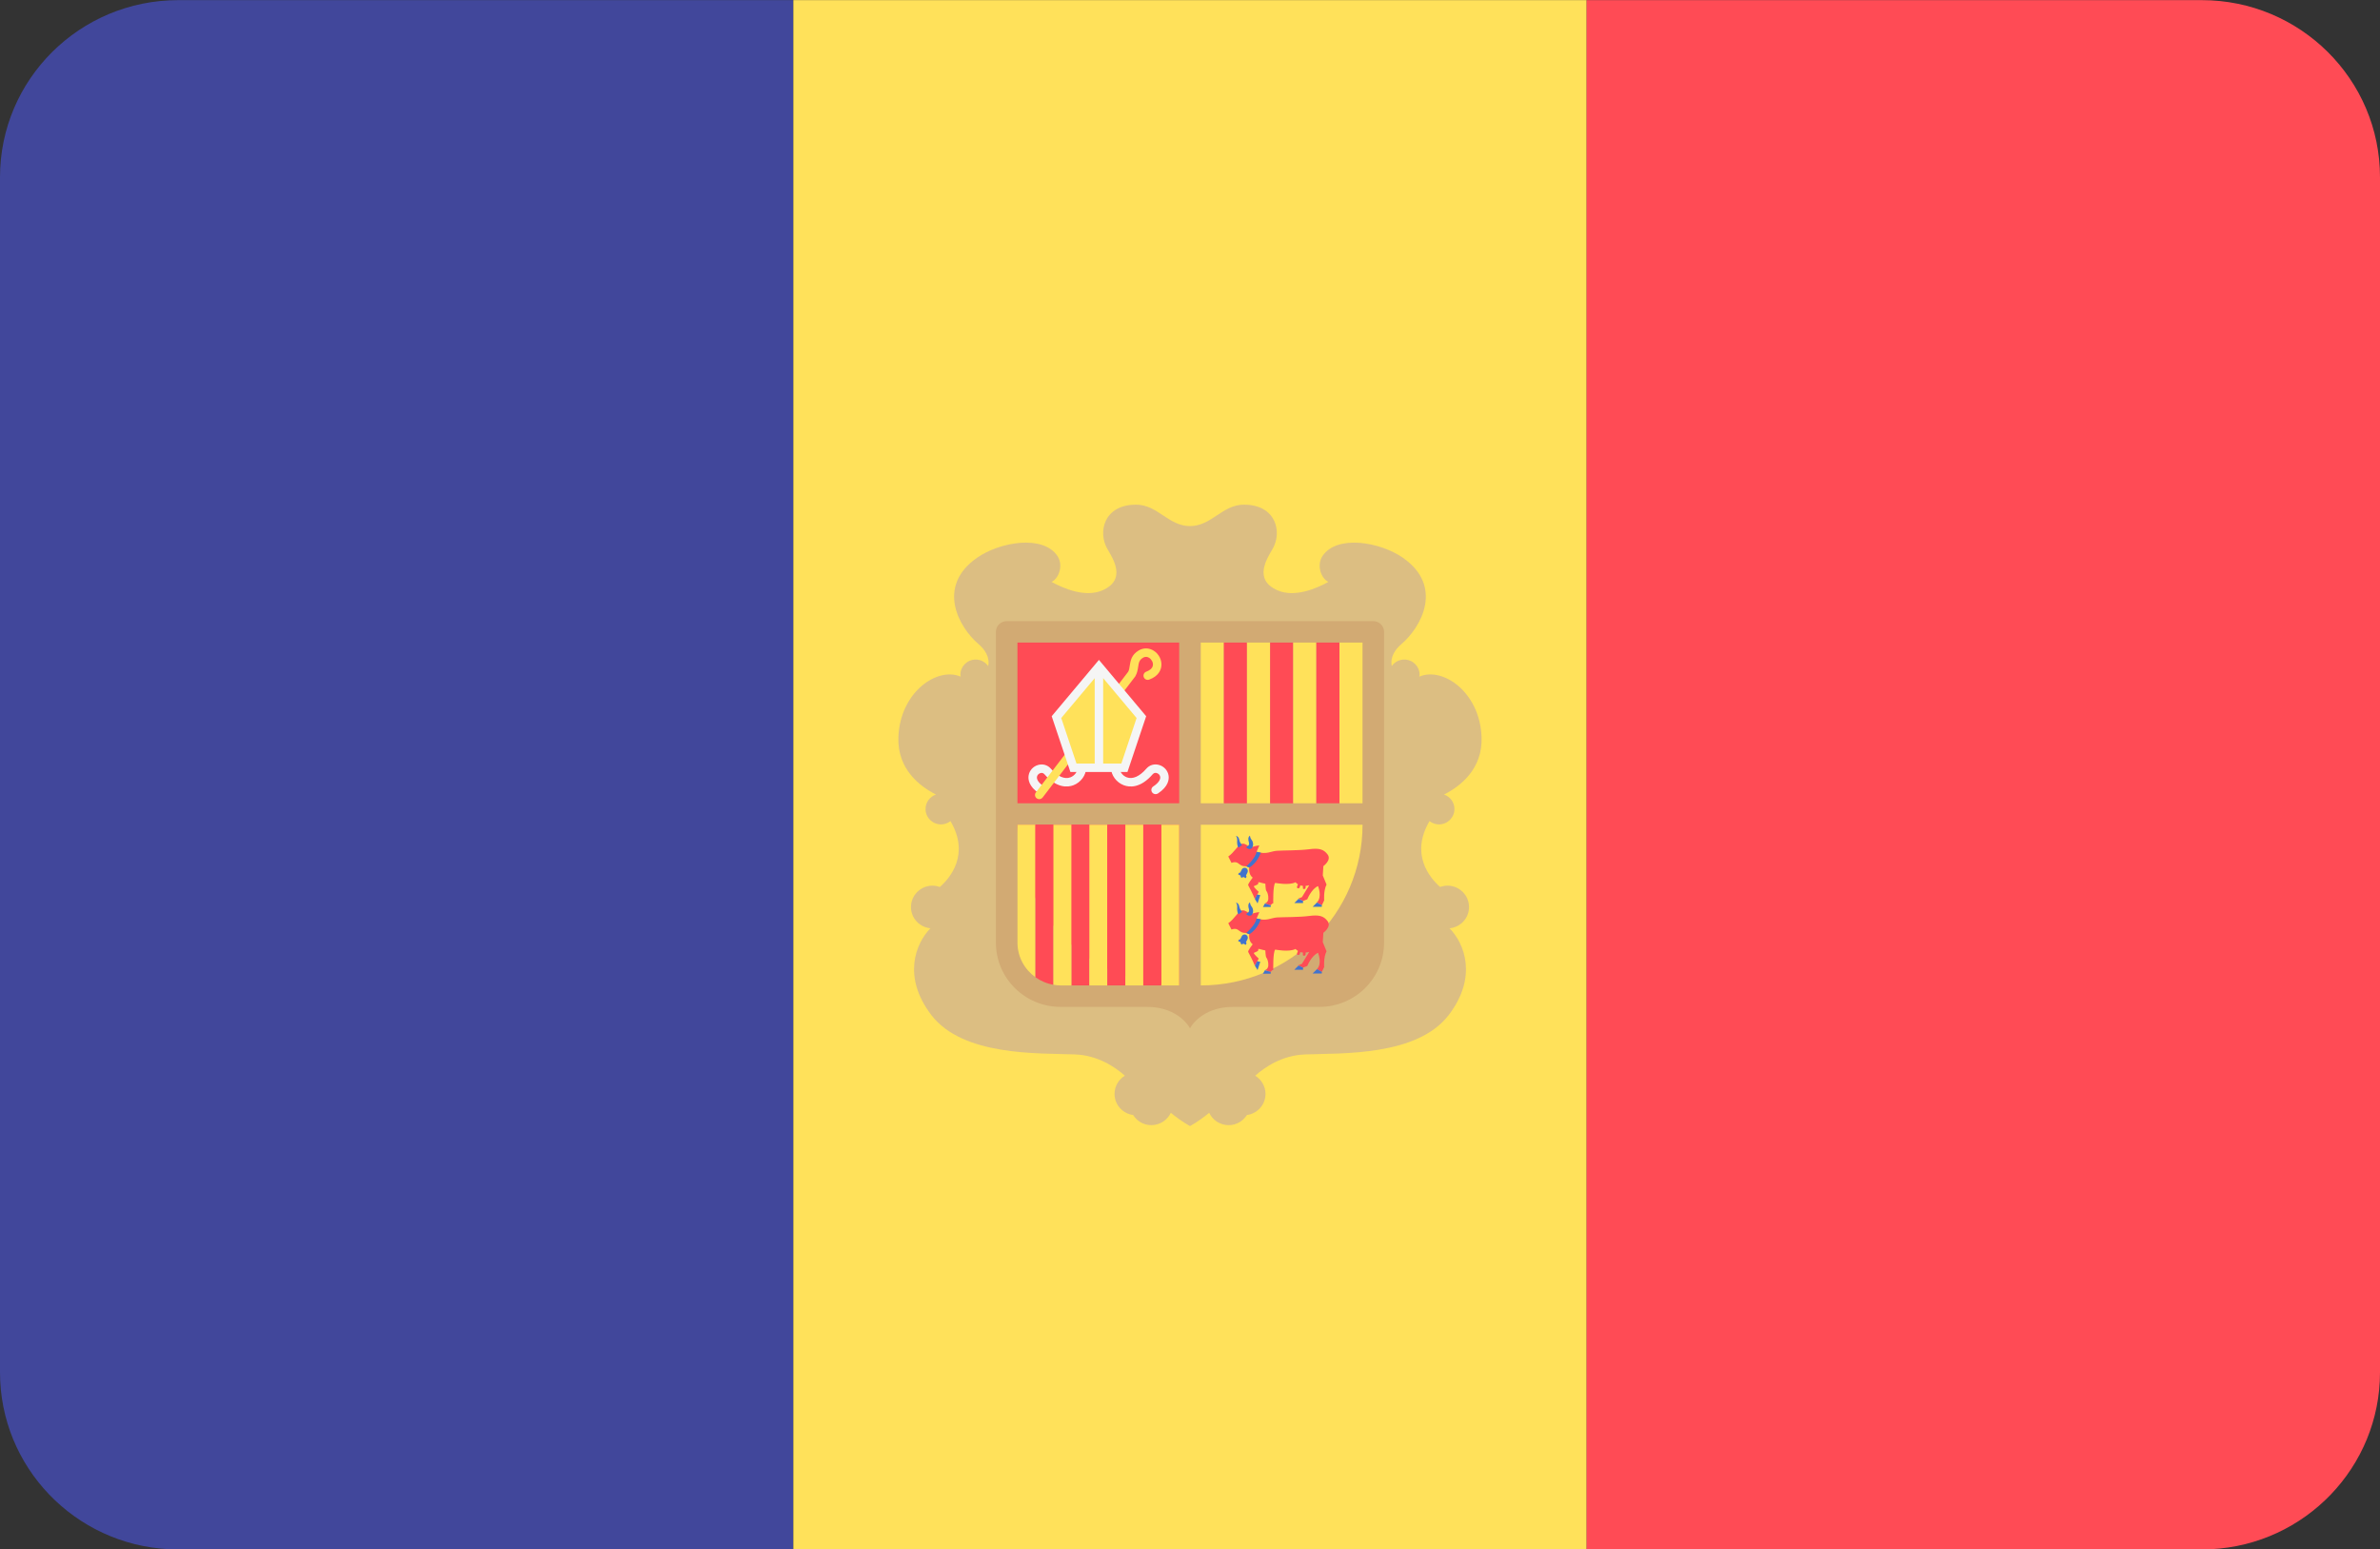
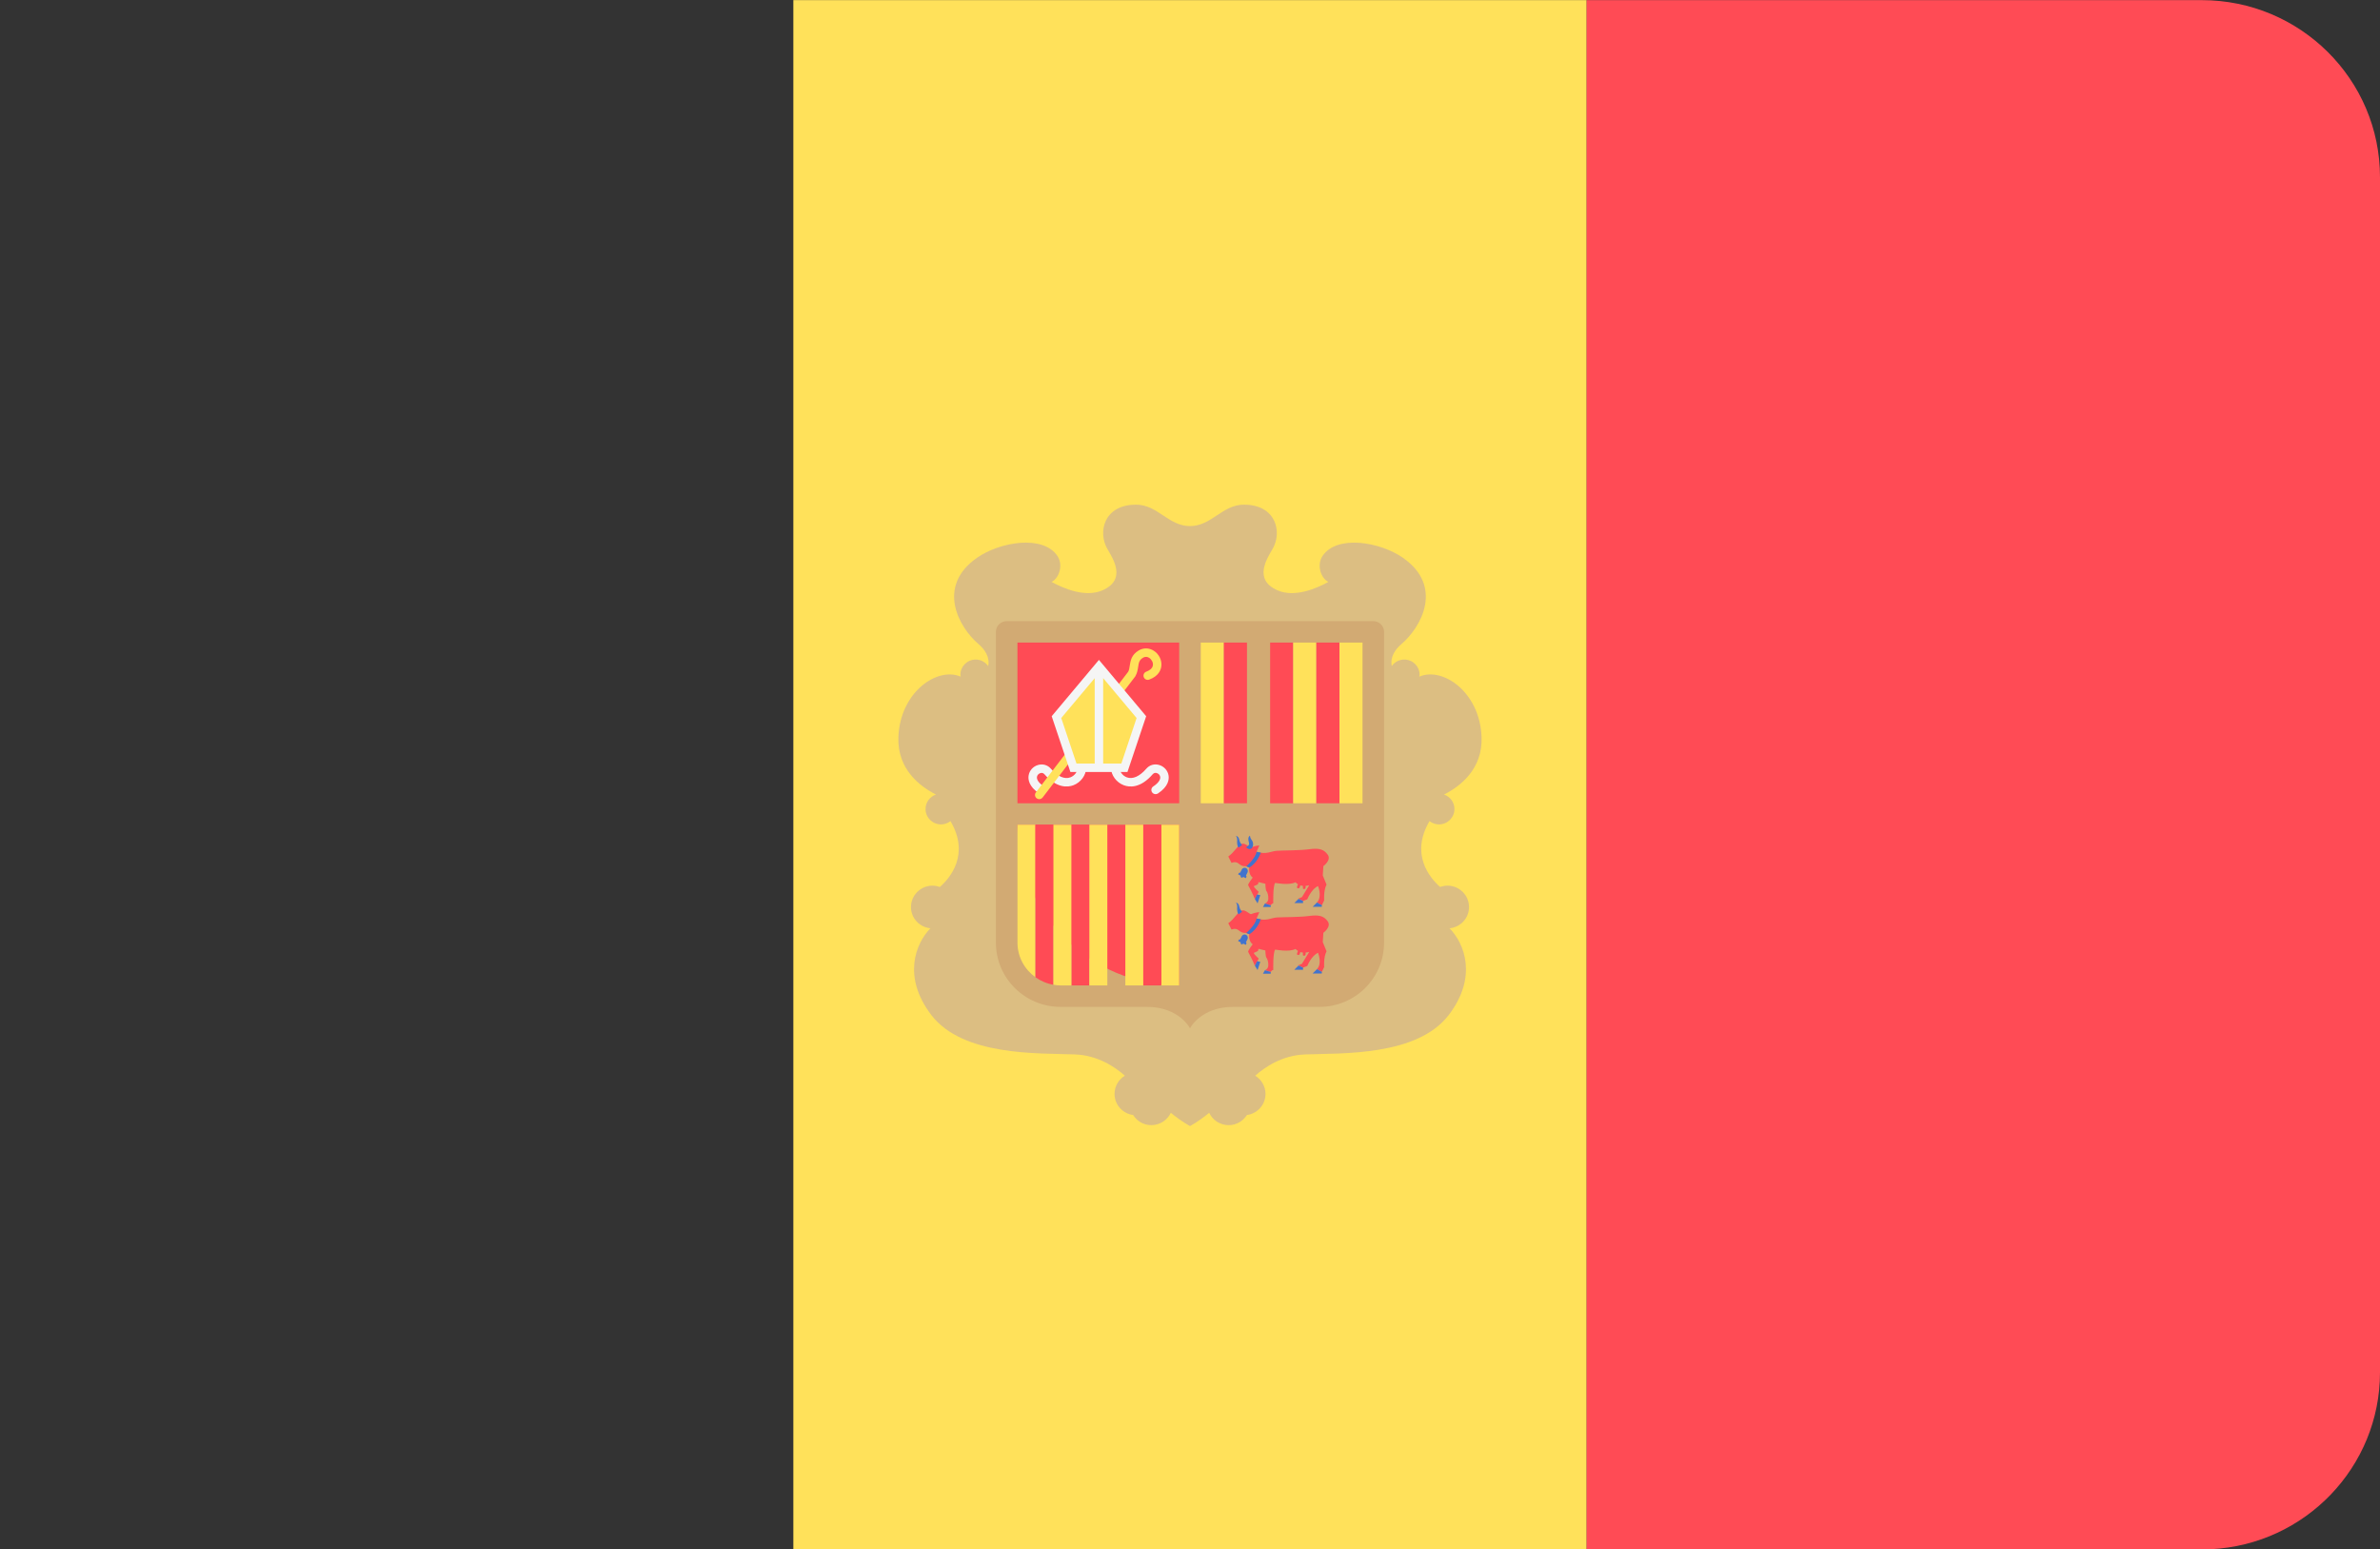
<svg xmlns="http://www.w3.org/2000/svg" version="1.1" id="Layer_1" x="0px" y="0px" width="106px" height="69px" viewBox="0 0 106 69" enable-background="new 0 0 106 69" xml:space="preserve">
  <rect x="0" y="0" width="106" height="69" fill="#333333" stroke="none" />
-   <path fill="#41479B" d="M7.528,68.994h27.805V0.006H7.938C3.554,0.006,0,3.537,0,7.893v53.224C0,65.337,3.335,68.783,7.528,68.994z" />
  <rect x="35.334" y="0.005" fill="#FFE15A" width="35.334" height="68.988" />
  <path fill="#FF4B55" d="M98.473,68.994c4.192-0.211,7.527-3.657,7.527-7.877V7.893c0-4.356-3.554-7.887-7.939-7.887H70.666v68.988  H98.473L98.473,68.994z" />
  <path fill="#DCBE82" d="M65.427,40.396c0-0.527-0.431-0.954-0.961-0.954c-0.115,0-0.223,0.024-0.326,0.06  c-0.476-0.42-1.337-1.462-0.473-2.933c0.116,0.089,0.262,0.146,0.421,0.146c0.381,0,0.69-0.307,0.69-0.686  c0-0.298-0.193-0.552-0.464-0.644c0.711-0.36,1.724-1.125,1.672-2.554c-0.073-2.026-1.745-3.145-2.77-2.697  c0.003-0.028,0.009-0.057,0.009-0.086c0-0.374-0.306-0.675-0.681-0.675c-0.231,0-0.436,0.114-0.557,0.29  c-0.042-0.203-0.038-0.58,0.437-0.985c0.88-0.756,1.881-2.565,0.06-3.837c-1.008-0.705-2.936-1.042-3.581-0.08  c-0.28,0.417-0.056,1.017,0.264,1.152c-0.514,0.286-1.492,0.714-2.265,0.379c-1.1-0.478-0.466-1.425-0.221-1.849  c0.431-0.747,0.16-1.968-1.281-1.968c-0.96,0-1.44,0.954-2.4,0.954s-1.44-0.954-2.401-0.954c-1.44,0-1.711,1.222-1.281,1.968  c0.244,0.424,0.881,1.371-0.221,1.849c-0.772,0.334-1.749-0.094-2.265-0.379c0.32-0.135,0.544-0.734,0.264-1.152  c-0.646-0.962-2.574-0.625-3.582,0.08c-1.821,1.272-0.82,3.082,0.06,3.837c0.475,0.406,0.48,0.782,0.438,0.985  c-0.123-0.175-0.327-0.29-0.558-0.29c-0.375,0-0.68,0.302-0.68,0.675c0,0.03,0.005,0.058,0.01,0.086  c-1.026-0.447-2.696,0.671-2.771,2.697c-0.052,1.429,0.961,2.193,1.672,2.554c-0.27,0.092-0.463,0.346-0.463,0.644  c0,0.379,0.308,0.686,0.69,0.686c0.16,0,0.305-0.057,0.421-0.146c0.864,1.473,0.003,2.513-0.473,2.933  c-0.102-0.035-0.211-0.06-0.326-0.06c-0.531,0-0.961,0.427-0.961,0.954c0,0.495,0.38,0.897,0.866,0.945  c-0.662,0.677-1.256,2.164,0.035,3.857c1.412,1.848,4.772,1.699,6.394,1.76c1.027,0.036,1.8,0.566,2.23,0.947  c-0.274,0.17-0.459,0.469-0.459,0.811c0,0.482,0.361,0.877,0.828,0.941c0.169,0.27,0.468,0.451,0.812,0.451  c0.384,0,0.713-0.227,0.867-0.55C52.654,49.975,53,50.148,53,50.148s0.347-0.174,0.855-0.589c0.152,0.323,0.482,0.55,0.867,0.55  c0.343,0,0.642-0.182,0.813-0.451c0.467-0.064,0.828-0.459,0.828-0.941c0-0.342-0.186-0.642-0.459-0.811  c0.43-0.381,1.2-0.911,2.229-0.947c1.62-0.061,4.982,0.088,6.394-1.76c1.291-1.693,0.697-3.183,0.033-3.857  C65.047,41.294,65.427,40.892,65.427,40.396z" />
  <path fill="#D2AA73" d="M44.355,28.14v13.837c0,1.584,1.29,2.865,2.882,2.865h3.843c1.439,0,1.92,0.953,1.92,0.953  s0.48-0.953,1.921-0.953h3.842c1.591,0,2.881-1.281,2.881-2.865V28.14c0-0.264-0.213-0.477-0.48-0.477H44.836  C44.57,27.663,44.355,27.876,44.355,28.14z" />
  <g>
    <rect x="45.315" y="28.617" fill="#FF4B55" width="7.204" height="7.157" />
    <path fill="#FF4B55" d="M52.52,43.886L52.52,43.886c-3.979,0-7.204-3.204-7.204-7.157l0,0h7.204V43.886z" />
  </g>
  <g>
-     <path fill="#FFE15A" d="M53.481,43.886L53.481,43.886v-7.157h7.204l0,0C60.685,40.682,57.459,43.886,53.481,43.886z" />
    <rect x="53.48" y="28.617" fill="#FFE15A" width="1.028" height="7.157" />
  </g>
  <rect x="54.509" y="28.617" fill="#FF4B55" width="1.029" height="7.157" />
-   <rect x="55.538" y="28.617" fill="#FFE15A" width="1.029" height="7.157" />
  <rect x="56.569" y="28.617" fill="#FF4B55" width="1.029" height="7.157" />
  <g>
    <rect x="57.597" y="28.617" fill="#FFE15A" width="1.029" height="7.157" />
    <rect x="59.655" y="28.617" fill="#FFE15A" width="1.029" height="7.157" />
  </g>
  <g>
    <rect x="58.627" y="28.617" fill="#FF4B55" width="1.029" height="7.157" />
    <rect x="47.716" y="36.729" fill="#FF4B55" width="0.802" height="7.157" />
  </g>
  <g>
    <rect x="48.518" y="36.729" fill="#FFE15A" width="0.8" height="7.157" />
    <rect x="50.121" y="36.729" fill="#FFE15A" width="0.8" height="7.157" />
  </g>
-   <rect x="49.317" y="36.729" fill="#FF4B55" width="0.8" height="7.157" />
  <rect x="51.719" y="36.729" fill="#FFE15A" width="0.8" height="7.157" />
  <rect x="50.919" y="36.729" fill="#FF4B55" width="0.8" height="7.157" />
  <path fill="#FFE15A" d="M46.116,43.521v-6.793h-0.8v5.248C45.315,42.615,45.633,43.176,46.116,43.521z" />
  <path fill="#FF4B55" d="M46.917,43.855v-7.127h-0.801v6.793C46.35,43.688,46.621,43.805,46.917,43.855z" />
  <path fill="#FFE15A" d="M46.917,36.729v7.127c0.104,0.017,0.21,0.03,0.32,0.03h0.48v-7.157H46.917L46.917,36.729z" />
  <g>
    <path fill="#F5F5F5" d="M46.39,35.367c-0.036,0-0.071-0.009-0.104-0.029c-0.473-0.312-0.5-0.635-0.474-0.799   c0.034-0.224,0.2-0.409,0.424-0.472c0.214-0.06,0.425,0.003,0.569,0.168c0.298,0.345,0.605,0.48,0.865,0.385   c0.205-0.075,0.327-0.276,0.327-0.426c0-0.104,0.084-0.189,0.19-0.189c0.104,0,0.188,0.084,0.188,0.189   c0,0.329-0.241,0.655-0.574,0.779c-0.243,0.089-0.732,0.144-1.284-0.492c-0.059-0.068-0.129-0.065-0.177-0.052   c-0.067,0.019-0.142,0.078-0.156,0.167c-0.02,0.129,0.092,0.285,0.31,0.427c0.087,0.058,0.11,0.175,0.053,0.262   C46.512,35.338,46.451,35.367,46.39,35.367z" />
    <path fill="#F5F5F5" d="M51.469,35.367c-0.062,0-0.122-0.029-0.159-0.083c-0.057-0.087-0.034-0.203,0.055-0.261   c0.216-0.142,0.328-0.299,0.308-0.428c-0.014-0.089-0.088-0.148-0.155-0.167c-0.049-0.014-0.119-0.016-0.178,0.052   c-0.551,0.637-1.041,0.583-1.284,0.492c-0.333-0.122-0.574-0.45-0.574-0.779c0-0.104,0.084-0.188,0.189-0.188   c0.105,0,0.189,0.084,0.189,0.188c0,0.15,0.123,0.351,0.328,0.426c0.259,0.096,0.567-0.04,0.865-0.384   c0.143-0.167,0.357-0.229,0.568-0.169c0.224,0.064,0.391,0.249,0.425,0.472c0.026,0.165-0.001,0.488-0.474,0.799   C51.542,35.357,51.504,35.367,51.469,35.367z" />
  </g>
  <g>
    <path fill="#FFE15A" d="M46.285,35.591c-0.04,0-0.08-0.012-0.114-0.038c-0.083-0.063-0.099-0.181-0.036-0.263l4.112-5.373   c0.04-0.07,0.055-0.168,0.071-0.28c0.033-0.211,0.072-0.475,0.396-0.668c0.21-0.126,0.462-0.122,0.671,0.011   c0.232,0.146,0.369,0.42,0.339,0.681c-0.016,0.158-0.109,0.447-0.541,0.605c-0.098,0.037-0.207-0.014-0.243-0.111   c-0.036-0.098,0.014-0.206,0.112-0.242c0.125-0.046,0.279-0.134,0.296-0.292c0.014-0.12-0.056-0.252-0.167-0.325   c-0.062-0.039-0.16-0.072-0.273-0.004c-0.171,0.102-0.188,0.215-0.216,0.4c-0.02,0.132-0.042,0.282-0.131,0.433l-4.125,5.392   C46.399,35.564,46.342,35.591,46.285,35.591z" />
    <polygon fill="#FFE15A" points="48.944,29.682 47.052,31.937 47.808,34.193 50.079,34.193 50.835,31.937  " />
  </g>
  <path fill="#F5F5F5" d="M48.944,29.388l-2.104,2.509l0.833,2.483h2.542l0.833-2.483L48.944,29.388z M47.265,31.977l1.491-1.776  v3.804h-0.811L47.265,31.977z M49.942,34.005h-0.809v-3.804l1.489,1.776L49.942,34.005z" />
  <path fill="#FF4B55" d="M58.914,38.988l0.026-0.416c0,0,0.372-0.266,0.192-0.513c-0.182-0.247-0.392-0.295-0.831-0.237  c-0.438,0.057-1.125,0.048-1.421,0.067c-0.295,0.018-0.448,0.179-0.916,0.048l0.124-0.286c0,0-0.219,0.021-0.353,0.086  c-0.073,0.036-0.249-0.199-0.42-0.161s-0.344,0.388-0.61,0.568l0.143,0.284c0,0,0.162-0.075,0.286,0.01  c0.125,0.086,0.162,0.143,0.374,0.143l0.132,0.057c0,0-0.048,0.305,0.152,0.446c0,0-0.228,0.293-0.2,0.341  c0.029,0.048,0.219,0.408,0.297,0.615l0.171-0.321c0,0-0.258-0.229-0.21-0.257s0.219-0.066,0.191-0.142  c-0.029-0.076,0.133,0.009,0.315,0.037c0,0,0.009,0.285,0.047,0.324c0.039,0.037,0.096,0.188,0.085,0.349  c-0.009,0.161-0.151,0.208-0.151,0.208l0.257,0.078c0,0,0.067-0.096,0.115-0.087c0,0-0.02-0.787,0.086-0.909  c0,0,0.621,0.122,0.906-0.029c0,0,0.035,0.048,0.107,0.089c-0.028,0.067-0.053,0.133-0.042,0.152  c0.024,0.043,0.103,0.039,0.12-0.009c0.008-0.019,0.018-0.056,0.03-0.093c0.034,0.011,0.072,0.02,0.115,0.024  c-0.005,0.06-0.005,0.114,0.009,0.128c0.036,0.032,0.108,0.004,0.111-0.048c0.001-0.015,0-0.048-0.002-0.08  c0.052-0.005,0.103-0.014,0.161-0.03l-0.324,0.53l-0.162,0.066l0.21,0.104l0.19-0.074c0,0,0.181-0.456,0.478-0.589  c0,0,0.201,0.475-0.048,0.73l0.219,0.124l0.104-0.218c0,0-0.037-0.427,0.105-0.702L58.914,38.988z" />
  <g>
    <path fill="#4173CD" d="M55.321,37.633c0,0-0.097-0.089-0.12-0.208c-0.024-0.119-0.053-0.172-0.158-0.204   c0,0,0.066,0.075,0.058,0.195c-0.009,0.119,0,0.28,0.065,0.332L55.321,37.633z" />
    <path fill="#4173CD" d="M56.153,37.97c0,0-0.129,0.438-0.513,0.668l-0.134-0.057c0,0,0.409-0.347,0.458-0.646L56.153,37.97z" />
    <path fill="#4173CD" d="M55.502,37.737c-0.013-0.013,0.168-0.065,0.125-0.208c-0.044-0.144-0.044-0.248,0.043-0.313   c0,0,0.01,0.119,0.077,0.193c0.067,0.078,0.104,0.268-0.005,0.376C55.742,37.785,55.632,37.872,55.502,37.737z" />
    <path fill="#4173CD" d="M55.523,39.034L55.523,39.034c-0.022-0.009-0.033-0.039-0.021-0.06l0.058-0.117   c0.034-0.069,0.012-0.154-0.054-0.192c-0.074-0.042-0.165-0.013-0.201,0.063l-0.061,0.119c-0.012,0.023-0.039,0.032-0.063,0.022   l-0.036,0.073c0,0,0.054,0.024,0.117,0.057l-0.002,0.003c-0.014,0.029-0.001,0.065,0.028,0.08c0.028,0.014,0.064,0.002,0.08-0.028   l0.001-0.002c0.063,0.03,0.117,0.057,0.117,0.057L55.523,39.034z" />
    <polygon fill="#4173CD" points="55.985,39.836 56.13,39.866 56.01,40.232 55.89,40.04  " />
    <polygon fill="#4173CD" points="56.337,40.238 56.249,40.394 56.595,40.394 56.595,40.316  " />
    <polygon fill="#4173CD" points="58.035,40.125 58.035,40.218 57.645,40.218 57.834,40.03  " />
    <polygon fill="#4173CD" points="58.656,40.191 58.462,40.385 58.869,40.385 58.875,40.316  " />
  </g>
  <path fill="#FF4B55" d="M58.914,41.959l0.026-0.418c0,0,0.372-0.265,0.192-0.513c-0.182-0.245-0.392-0.292-0.831-0.235  c-0.438,0.057-1.125,0.048-1.421,0.065c-0.295,0.02-0.448,0.18-0.916,0.048l0.124-0.284c0,0-0.219,0.02-0.353,0.085  c-0.073,0.035-0.249-0.2-0.42-0.161s-0.344,0.389-0.61,0.569l0.143,0.283c0,0,0.162-0.074,0.286,0.011  c0.125,0.085,0.162,0.142,0.374,0.142l0.132,0.057c0,0-0.048,0.304,0.152,0.446c0,0-0.228,0.292-0.2,0.341  c0.029,0.047,0.219,0.408,0.297,0.617l0.171-0.322c0,0-0.258-0.23-0.21-0.256c0.048-0.031,0.219-0.067,0.191-0.144  c-0.029-0.075,0.133,0.009,0.315,0.038c0,0,0.009,0.283,0.047,0.322c0.037,0.038,0.096,0.188,0.085,0.351  c-0.009,0.16-0.151,0.209-0.151,0.209l0.257,0.075c0,0,0.067-0.096,0.115-0.086c0,0-0.02-0.786,0.086-0.909  c0,0,0.621,0.123,0.906-0.028c0,0,0.035,0.045,0.107,0.089c-0.028,0.067-0.053,0.134-0.042,0.151c0.024,0.045,0.103,0.039,0.12-0.01  c0.008-0.018,0.018-0.053,0.03-0.092c0.034,0.012,0.072,0.02,0.115,0.023c-0.005,0.061-0.005,0.117,0.009,0.129  c0.036,0.031,0.108,0.006,0.111-0.048c0.001-0.015,0-0.047-0.002-0.081c0.052-0.004,0.103-0.012,0.161-0.029l-0.324,0.529  l-0.162,0.066l0.21,0.104l0.19-0.074c0,0,0.181-0.455,0.478-0.586c0,0,0.201,0.473-0.048,0.73l0.219,0.121l0.104-0.217  c0,0-0.037-0.428,0.105-0.701L58.914,41.959z" />
  <g>
    <path fill="#4173CD" d="M55.321,40.604c0,0-0.097-0.091-0.12-0.21c-0.024-0.119-0.053-0.17-0.158-0.202   c0,0,0.066,0.074,0.058,0.193s0,0.28,0.065,0.334L55.321,40.604z" />
    <path fill="#4173CD" d="M56.153,40.939c0,0-0.129,0.439-0.513,0.668l-0.134-0.057c0,0,0.409-0.347,0.458-0.645L56.153,40.939z" />
-     <path fill="#4173CD" d="M55.502,40.708c-0.013-0.014,0.168-0.066,0.125-0.208c-0.044-0.144-0.044-0.249,0.043-0.315   c0,0,0.01,0.12,0.077,0.195c0.067,0.076,0.104,0.268-0.005,0.376C55.742,40.756,55.632,40.841,55.502,40.708z" />
    <path fill="#4173CD" d="M55.523,42.005L55.523,42.005c-0.022-0.011-0.033-0.039-0.021-0.062l0.058-0.116   c0.034-0.068,0.012-0.154-0.054-0.191c-0.074-0.042-0.165-0.014-0.201,0.061l-0.061,0.121c-0.012,0.022-0.039,0.032-0.063,0.022   l-0.036,0.071c0,0,0.054,0.026,0.117,0.057l-0.002,0.003c-0.014,0.029-0.001,0.065,0.028,0.08c0.028,0.016,0.064,0.002,0.08-0.026   l0.001-0.003c0.063,0.029,0.117,0.057,0.117,0.057L55.523,42.005z" />
    <polygon fill="#4173CD" points="55.985,42.805 56.13,42.836 56.01,43.201 55.89,43.012  " />
    <polygon fill="#4173CD" points="56.337,43.21 56.249,43.363 56.595,43.363 56.595,43.285  " />
    <polygon fill="#4173CD" points="58.035,43.094 58.035,43.188 57.645,43.188 57.834,43  " />
    <polygon fill="#4173CD" points="58.656,43.161 58.462,43.354 58.869,43.354 58.875,43.285  " />
  </g>
</svg>